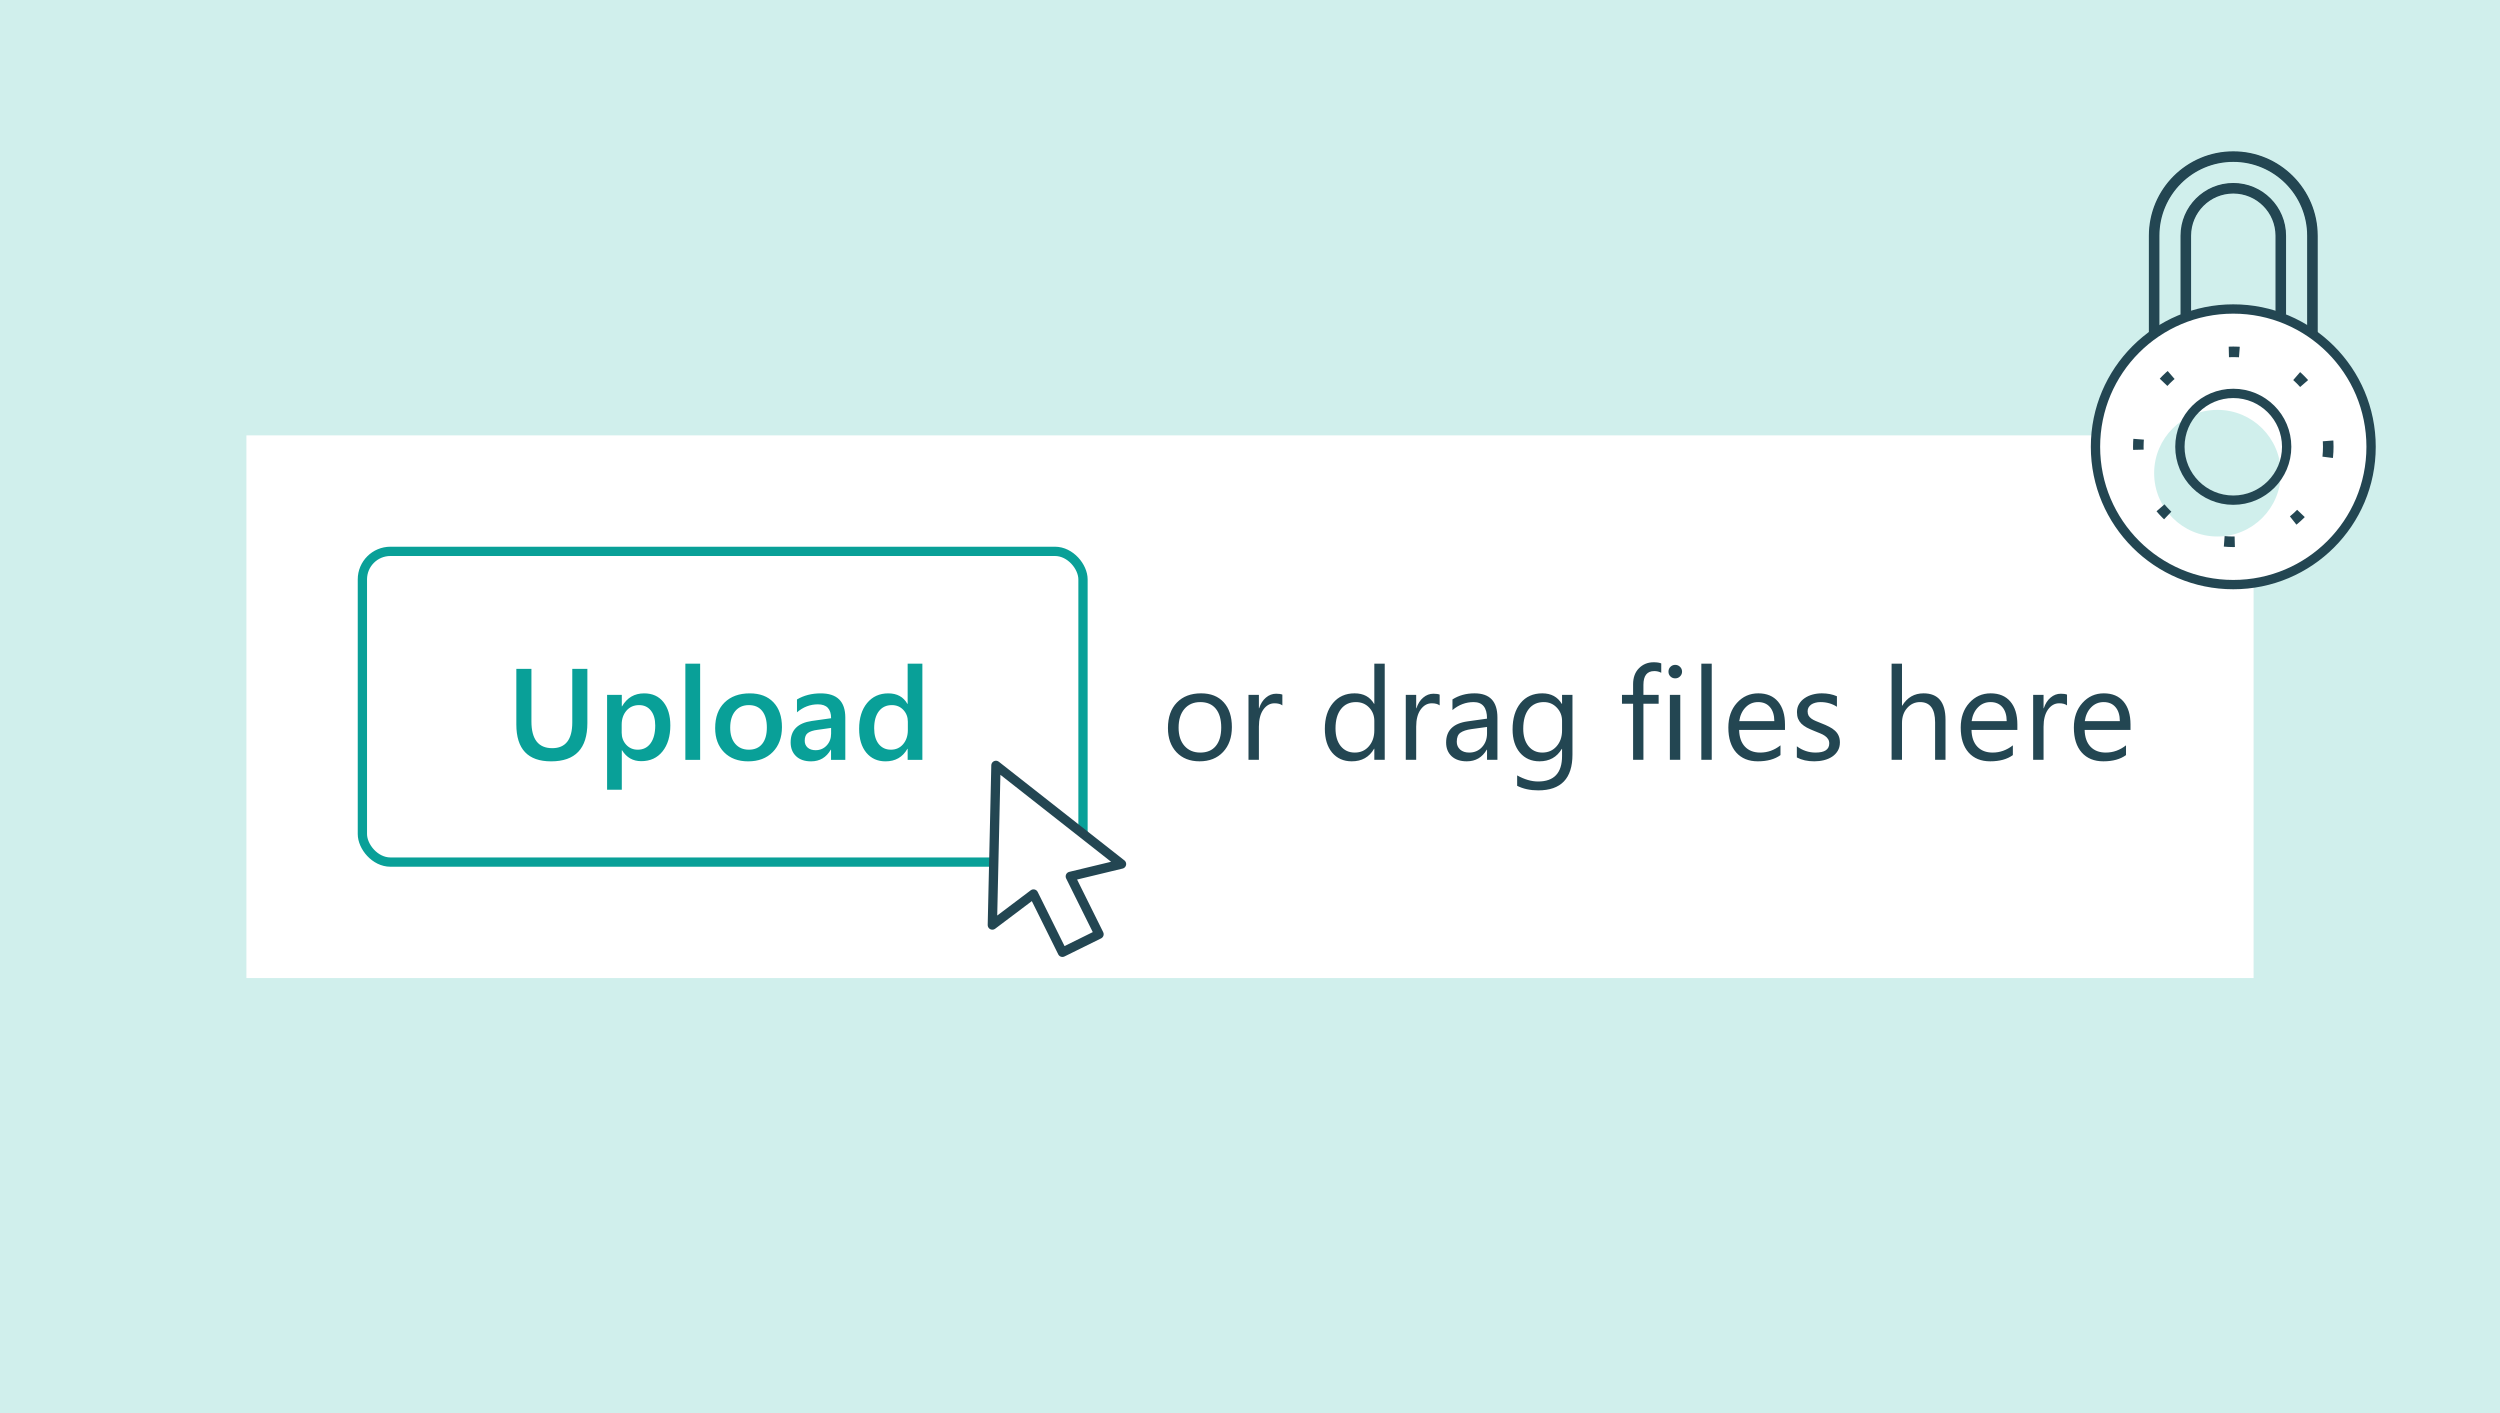
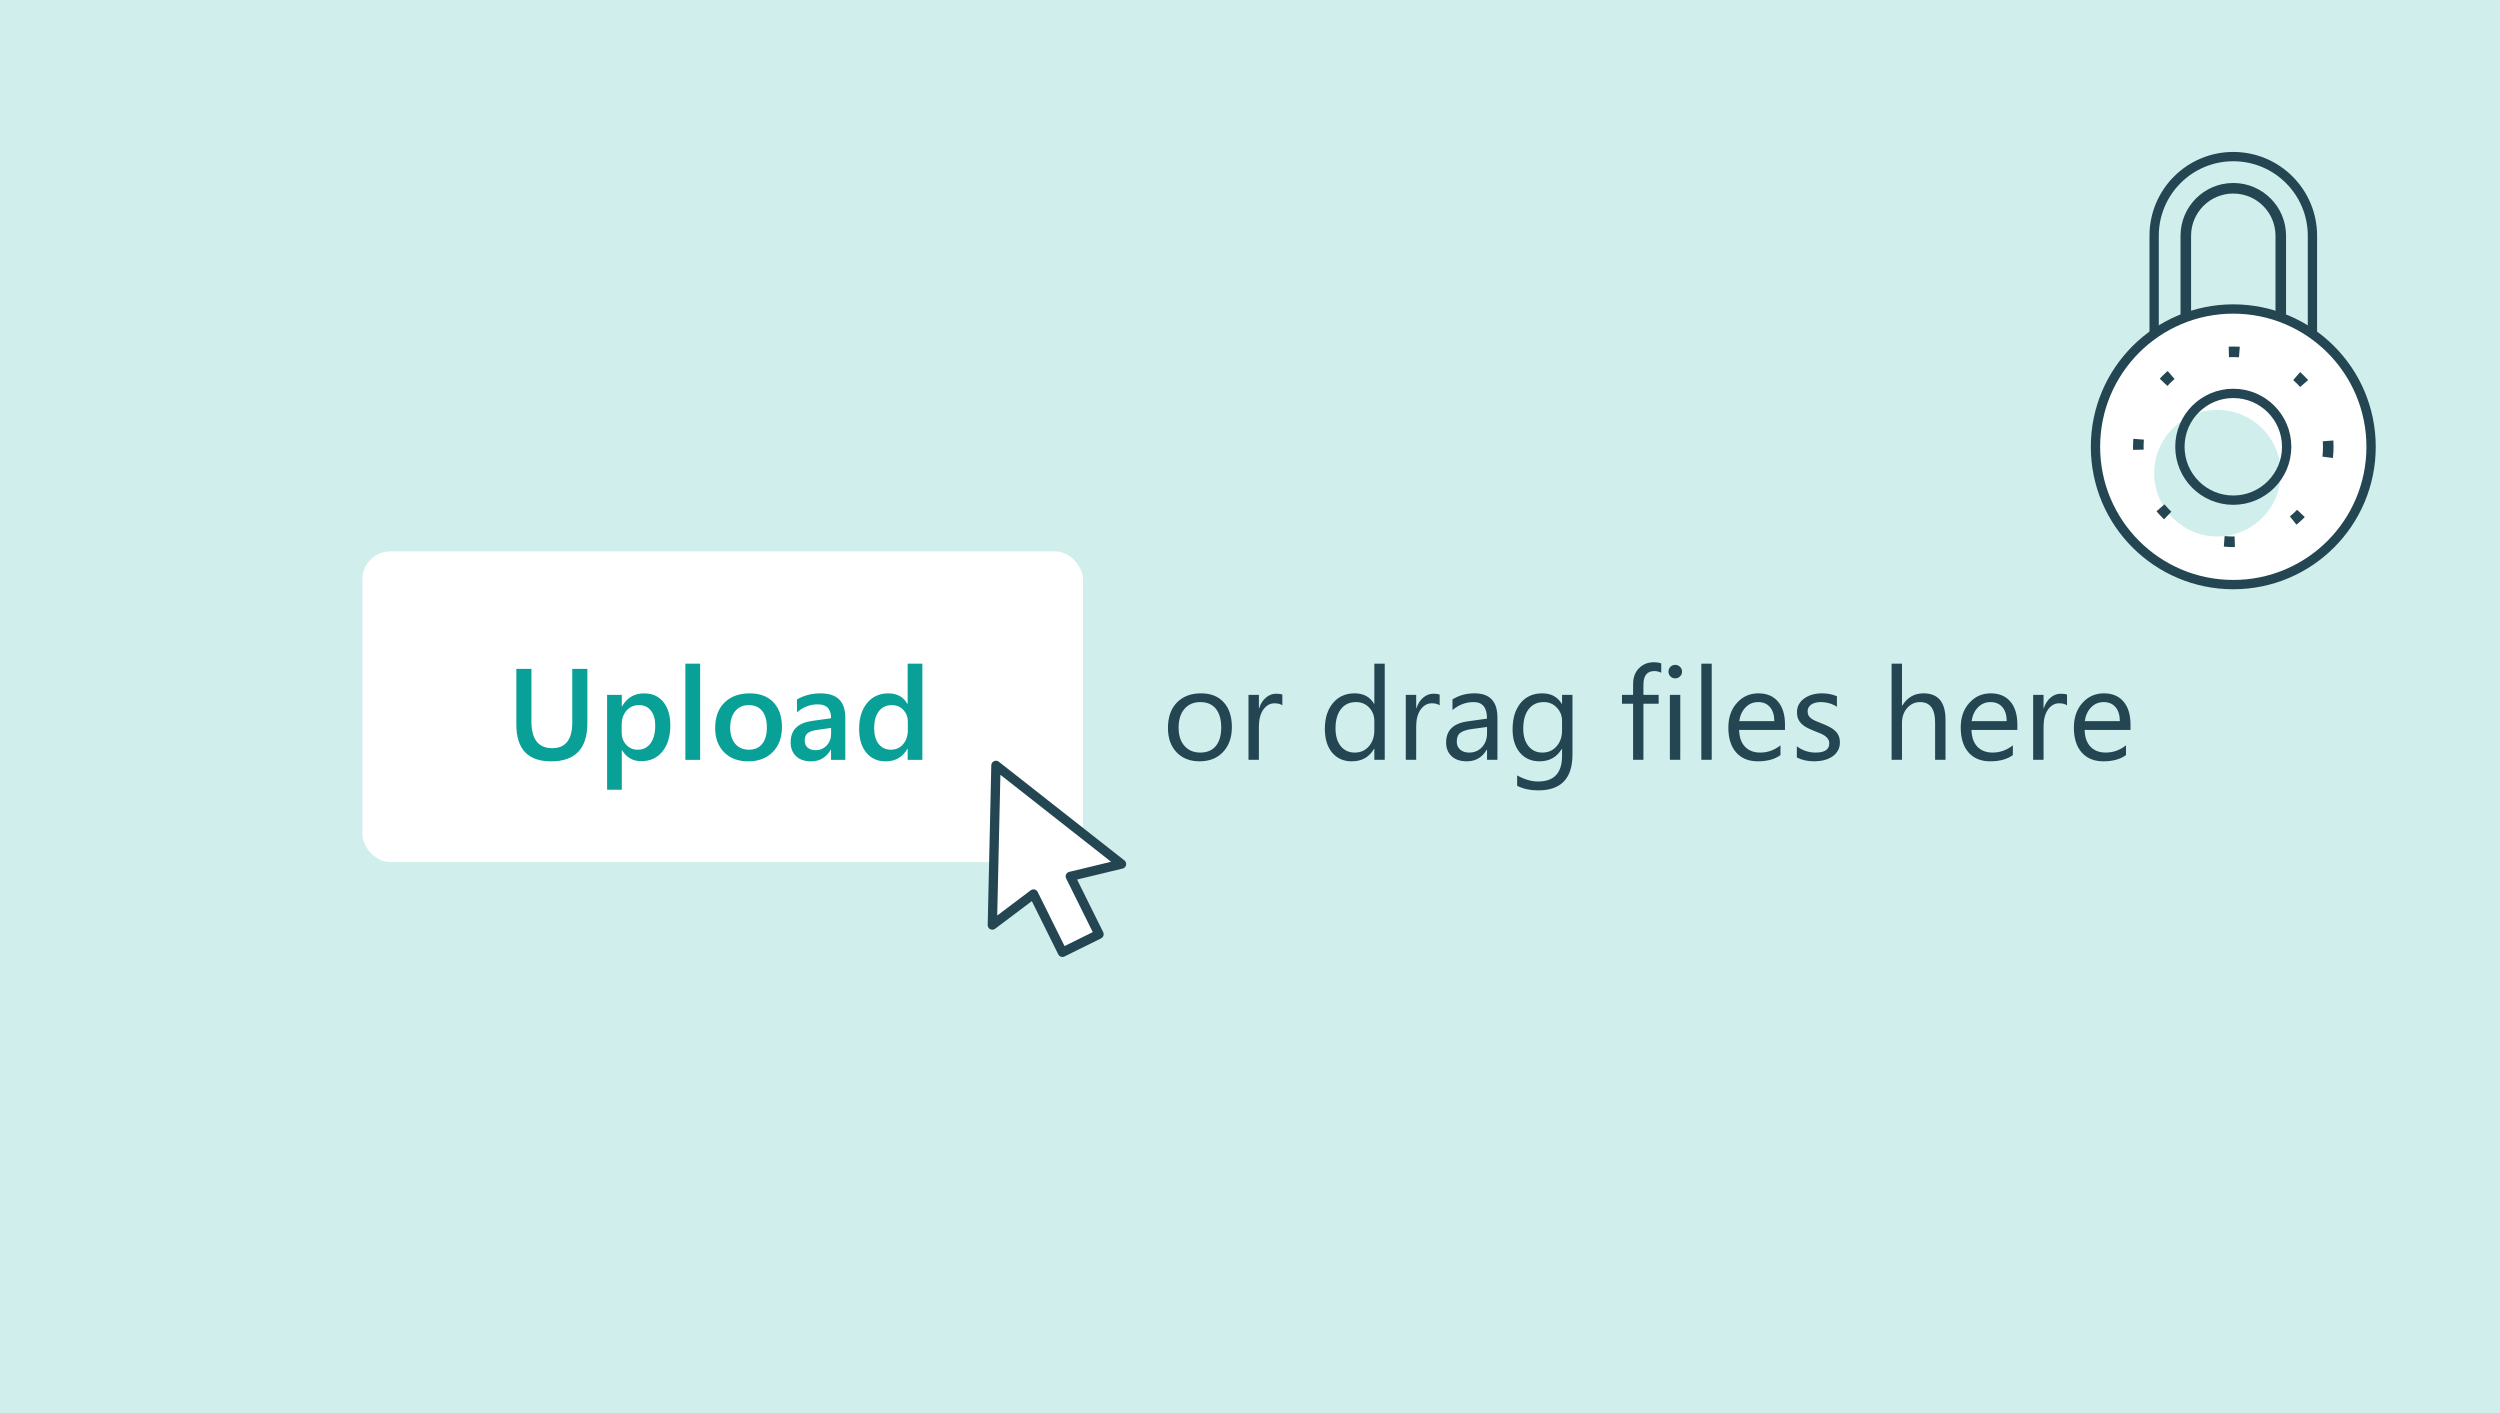
<svg xmlns="http://www.w3.org/2000/svg" width="306" height="173" viewBox="0 0 306 173" fill="none">
  <rect width="306" height="173" fill="#D0EFEC" />
-   <rect width="245.678" height="66.424" transform="translate(30.161 53.289)" fill="white" />
  <rect x="44.356" y="67.486" width="88.203" height="38.034" rx="3.432" fill="white" />
-   <rect x="44.356" y="67.486" width="88.203" height="38.034" rx="3.432" stroke="#09A098" stroke-width="1.136" />
  <path d="M71.894 88.501C71.894 91.627 70.414 93.19 67.454 93.19C64.618 93.19 63.2 91.687 63.2 88.68V81.872H65.047V88.3C65.047 90.484 65.896 91.576 67.594 91.576C69.229 91.576 70.047 90.522 70.047 88.416V81.872H71.894V88.501ZM76.141 91.832H76.109V96.66H74.308V85.055H76.109V86.452H76.141C76.756 85.396 77.657 84.868 78.842 84.868C79.851 84.868 80.638 85.223 81.202 85.932C81.766 86.641 82.048 87.593 82.048 88.789C82.048 90.114 81.73 91.174 81.093 91.971C80.457 92.768 79.587 93.167 78.485 93.167C77.471 93.167 76.689 92.722 76.141 91.832ZM76.094 88.695V89.681C76.094 90.261 76.278 90.753 76.645 91.156C77.018 91.56 77.489 91.762 78.058 91.762C78.725 91.762 79.248 91.503 79.626 90.986C80.009 90.463 80.2 89.736 80.2 88.804C80.2 88.023 80.022 87.412 79.665 86.972C79.313 86.527 78.834 86.305 78.229 86.305C77.587 86.305 77.069 86.532 76.676 86.988C76.288 87.443 76.094 88.012 76.094 88.695ZM85.697 93.004H83.888V81.235H85.697V93.004ZM91.573 93.19C90.347 93.19 89.366 92.82 88.631 92.08C87.901 91.335 87.536 90.349 87.536 89.123C87.536 87.787 87.917 86.745 88.677 85.994C89.443 85.244 90.473 84.868 91.767 84.868C93.009 84.868 93.977 85.233 94.67 85.963C95.364 86.693 95.711 87.704 95.711 88.998C95.711 90.266 95.335 91.283 94.585 92.049C93.84 92.81 92.836 93.19 91.573 93.19ZM91.658 86.305C90.955 86.305 90.398 86.55 89.989 87.042C89.581 87.534 89.376 88.212 89.376 89.076C89.376 89.909 89.583 90.566 89.997 91.048C90.411 91.524 90.965 91.762 91.658 91.762C92.367 91.762 92.911 91.526 93.289 91.055C93.672 90.585 93.863 89.914 93.863 89.045C93.863 88.17 93.672 87.495 93.289 87.019C92.911 86.543 92.367 86.305 91.658 86.305ZM103.466 93.004H101.719V91.762H101.688C101.139 92.714 100.335 93.19 99.274 93.19C98.492 93.19 97.879 92.978 97.434 92.554C96.994 92.129 96.774 91.568 96.774 90.869C96.774 89.368 97.638 88.494 99.367 88.245L101.727 87.912C101.727 86.778 101.189 86.211 100.112 86.211C99.165 86.211 98.311 86.537 97.55 87.189V85.614C98.389 85.117 99.357 84.868 100.454 84.868C102.462 84.868 103.466 85.857 103.466 87.834V93.004ZM101.727 89.099L100.058 89.332C99.54 89.399 99.15 89.526 98.886 89.713C98.627 89.894 98.498 90.215 98.498 90.675C98.498 91.011 98.617 91.288 98.855 91.506C99.098 91.718 99.421 91.824 99.825 91.824C100.373 91.824 100.826 91.632 101.183 91.249C101.546 90.861 101.727 90.375 101.727 89.79V89.099ZM112.898 93.004H111.097V91.653H111.066C110.486 92.678 109.593 93.19 108.387 93.19C107.409 93.19 106.625 92.836 106.035 92.127C105.45 91.412 105.158 90.442 105.158 89.216C105.158 87.901 105.481 86.848 106.128 86.056C106.78 85.264 107.647 84.868 108.729 84.868C109.8 84.868 110.579 85.298 111.066 86.157H111.097V81.235H112.898V93.004ZM111.12 89.371V88.331C111.12 87.767 110.936 87.288 110.569 86.894C110.201 86.501 109.733 86.305 109.164 86.305C108.491 86.305 107.96 86.556 107.572 87.058C107.189 87.56 106.998 88.256 106.998 89.146C106.998 89.953 107.182 90.592 107.549 91.063C107.922 91.529 108.421 91.762 109.047 91.762C109.663 91.762 110.162 91.537 110.545 91.087C110.928 90.631 111.12 90.059 111.12 89.371Z" fill="#09A098" />
  <path d="M146.823 93.186C145.648 93.186 144.709 92.816 144.005 92.076C143.306 91.331 142.957 90.345 142.957 89.119C142.957 87.783 143.322 86.741 144.052 85.99C144.781 85.24 145.767 84.865 147.009 84.865C148.194 84.865 149.118 85.229 149.781 85.959C150.448 86.689 150.782 87.701 150.782 88.994C150.782 90.262 150.422 91.279 149.703 92.045C148.989 92.806 148.029 93.186 146.823 93.186ZM146.916 85.936C146.099 85.936 145.452 86.215 144.975 86.774C144.499 87.328 144.261 88.094 144.261 89.072C144.261 90.014 144.502 90.757 144.983 91.3C145.465 91.843 146.109 92.115 146.916 92.115C147.739 92.115 148.37 91.849 148.81 91.316C149.255 90.782 149.478 90.024 149.478 89.041C149.478 88.047 149.255 87.281 148.81 86.743C148.37 86.205 147.739 85.936 146.916 85.936ZM156.961 86.34C156.739 86.169 156.418 86.083 155.999 86.083C155.455 86.083 155 86.34 154.632 86.852C154.27 87.364 154.089 88.063 154.089 88.948V93H152.816V85.051H154.089V86.689H154.12C154.301 86.13 154.578 85.695 154.951 85.385C155.323 85.069 155.74 84.911 156.201 84.911C156.532 84.911 156.785 84.947 156.961 85.02V86.34ZM169.491 93H168.217V91.649H168.186C167.596 92.674 166.686 93.186 165.454 93.186C164.455 93.186 163.655 92.832 163.055 92.123C162.46 91.409 162.162 90.438 162.162 89.212C162.162 87.897 162.494 86.844 163.156 86.052C163.818 85.26 164.701 84.865 165.803 84.865C166.895 84.865 167.69 85.294 168.186 86.153H168.217V81.231H169.491V93ZM168.217 89.406V88.234C168.217 87.592 168.005 87.049 167.581 86.603C167.157 86.158 166.618 85.936 165.966 85.936C165.19 85.936 164.579 86.22 164.134 86.79C163.689 87.359 163.467 88.146 163.467 89.15C163.467 90.066 163.679 90.79 164.103 91.323C164.533 91.851 165.107 92.115 165.826 92.115C166.535 92.115 167.11 91.859 167.55 91.347C167.995 90.834 168.217 90.187 168.217 89.406ZM176.213 86.34C175.991 86.169 175.67 86.083 175.251 86.083C174.707 86.083 174.252 86.34 173.884 86.852C173.522 87.364 173.341 88.063 173.341 88.948V93H172.068V85.051H173.341V86.689H173.372C173.553 86.13 173.83 85.695 174.203 85.385C174.575 85.069 174.992 84.911 175.452 84.911C175.784 84.911 176.037 84.947 176.213 85.02V86.34ZM183.285 93H182.012V91.758H181.981C181.427 92.71 180.612 93.186 179.536 93.186C178.744 93.186 178.123 92.977 177.673 92.558C177.228 92.138 177.005 91.582 177.005 90.888C177.005 89.403 177.88 88.539 179.629 88.296L182.012 87.962C182.012 86.611 181.466 85.936 180.374 85.936C179.417 85.936 178.552 86.262 177.781 86.914V85.61C178.563 85.113 179.463 84.865 180.483 84.865C182.351 84.865 183.285 85.853 183.285 87.83V93ZM182.012 88.979L180.095 89.243C179.505 89.326 179.06 89.473 178.759 89.685C178.459 89.892 178.309 90.262 178.309 90.795C178.309 91.183 178.446 91.502 178.721 91.75C179 91.993 179.37 92.115 179.831 92.115C180.462 92.115 180.982 91.895 181.391 91.455C181.805 91.01 182.012 90.449 182.012 89.771V88.979ZM192.469 92.363C192.469 95.282 191.071 96.742 188.277 96.742C187.293 96.742 186.434 96.555 185.699 96.183V94.91C186.595 95.406 187.449 95.655 188.261 95.655C190.217 95.655 191.195 94.615 191.195 92.534V91.665H191.164C190.559 92.679 189.648 93.186 188.432 93.186C187.443 93.186 186.646 92.834 186.041 92.131C185.441 91.422 185.14 90.472 185.14 89.282C185.14 87.931 185.464 86.857 186.111 86.06C186.763 85.263 187.653 84.865 188.781 84.865C189.852 84.865 190.647 85.294 191.164 86.153H191.195V85.051H192.469V92.363ZM191.195 89.406V88.234C191.195 87.602 190.981 87.061 190.551 86.611C190.127 86.161 189.596 85.936 188.96 85.936C188.173 85.936 187.557 86.223 187.112 86.797C186.667 87.367 186.445 88.166 186.445 89.196C186.445 90.081 186.657 90.79 187.081 91.323C187.511 91.851 188.077 92.115 188.781 92.115C189.495 92.115 190.075 91.861 190.52 91.354C190.97 90.847 191.195 90.198 191.195 89.406ZM203.337 82.349C203.088 82.21 202.806 82.14 202.49 82.14C201.6 82.14 201.155 82.701 201.155 83.824V85.051H203.018V86.138H201.155V93H199.89V86.138H198.531V85.051H199.89V83.762C199.89 82.929 200.13 82.272 200.612 81.79C201.093 81.304 201.693 81.061 202.413 81.061C202.801 81.061 203.109 81.107 203.337 81.201V82.349ZM205.044 83.032C204.817 83.032 204.623 82.955 204.462 82.8C204.302 82.644 204.222 82.448 204.222 82.21C204.222 81.972 204.302 81.775 204.462 81.62C204.623 81.459 204.817 81.379 205.044 81.379C205.277 81.379 205.474 81.459 205.634 81.62C205.8 81.775 205.883 81.972 205.883 82.21C205.883 82.437 205.8 82.631 205.634 82.792C205.474 82.952 205.277 83.032 205.044 83.032ZM205.665 93H204.392V85.051H205.665V93ZM209.516 93H208.243V81.231H209.516V93ZM218.482 89.344H212.869C212.89 90.229 213.128 90.912 213.584 91.393C214.039 91.874 214.665 92.115 215.462 92.115C216.357 92.115 217.18 91.82 217.931 91.23V92.425C217.232 92.933 216.308 93.186 215.159 93.186C214.036 93.186 213.154 92.827 212.512 92.107C211.871 91.383 211.55 90.366 211.55 89.056C211.55 87.82 211.899 86.813 212.598 86.037C213.301 85.255 214.173 84.865 215.214 84.865C216.254 84.865 217.059 85.201 217.628 85.874C218.197 86.546 218.482 87.481 218.482 88.676V89.344ZM217.178 88.265C217.173 87.53 216.994 86.958 216.642 86.549C216.295 86.14 215.811 85.936 215.19 85.936C214.59 85.936 214.08 86.151 213.661 86.58C213.242 87.01 212.983 87.571 212.885 88.265H217.178ZM219.934 92.713V91.347C220.627 91.859 221.39 92.115 222.224 92.115C223.341 92.115 223.9 91.742 223.9 90.997C223.9 90.785 223.851 90.606 223.753 90.462C223.66 90.311 223.53 90.18 223.365 90.066C223.204 89.952 223.013 89.851 222.79 89.763C222.573 89.67 222.337 89.574 222.084 89.476C221.732 89.336 221.421 89.196 221.152 89.056C220.888 88.912 220.666 88.751 220.485 88.575C220.309 88.394 220.174 88.19 220.081 87.962C219.993 87.734 219.949 87.468 219.949 87.162C219.949 86.79 220.034 86.461 220.205 86.177C220.376 85.887 220.604 85.646 220.888 85.454C221.173 85.258 221.496 85.11 221.859 85.012C222.226 84.914 222.604 84.865 222.992 84.865C223.68 84.865 224.296 84.984 224.84 85.222V86.51C224.255 86.127 223.582 85.936 222.821 85.936C222.583 85.936 222.368 85.964 222.177 86.021C221.985 86.073 221.82 86.148 221.68 86.246C221.546 86.345 221.44 86.464 221.362 86.603C221.289 86.738 221.253 86.888 221.253 87.054C221.253 87.261 221.289 87.434 221.362 87.574C221.44 87.713 221.551 87.838 221.696 87.946C221.841 88.055 222.017 88.153 222.224 88.241C222.431 88.329 222.666 88.425 222.93 88.529C223.282 88.663 223.598 88.803 223.877 88.948C224.157 89.088 224.395 89.248 224.591 89.429C224.788 89.605 224.938 89.809 225.041 90.042C225.15 90.275 225.204 90.552 225.204 90.873C225.204 91.266 225.117 91.608 224.941 91.898C224.77 92.188 224.539 92.428 224.25 92.62C223.96 92.811 223.626 92.953 223.248 93.047C222.87 93.14 222.475 93.186 222.061 93.186C221.243 93.186 220.534 93.028 219.934 92.713ZM238.13 93H236.857V88.42C236.857 86.764 236.241 85.936 235.009 85.936C234.388 85.936 233.865 86.177 233.441 86.658C233.016 87.134 232.804 87.747 232.804 88.498V93H231.531V81.231H232.804V86.371H232.835C233.446 85.367 234.315 84.865 235.444 84.865C237.234 84.865 238.13 85.944 238.13 88.102V93ZM246.925 89.344H241.312C241.333 90.229 241.571 90.912 242.027 91.393C242.482 91.874 243.108 92.115 243.905 92.115C244.8 92.115 245.623 91.82 246.374 91.23V92.425C245.675 92.933 244.751 93.186 243.602 93.186C242.479 93.186 241.597 92.827 240.955 92.107C240.314 91.383 239.993 90.366 239.993 89.056C239.993 87.82 240.342 86.813 241.041 86.037C241.745 85.255 242.617 84.865 243.657 84.865C244.697 84.865 245.502 85.201 246.071 85.874C246.64 86.546 246.925 87.481 246.925 88.676V89.344ZM245.621 88.265C245.616 87.53 245.437 86.958 245.085 86.549C244.738 86.14 244.255 85.936 243.633 85.936C243.033 85.936 242.523 86.151 242.104 86.58C241.685 87.01 241.426 87.571 241.328 88.265H245.621ZM253.003 86.34C252.781 86.169 252.46 86.083 252.041 86.083C251.497 86.083 251.042 86.34 250.674 86.852C250.312 87.364 250.131 88.063 250.131 88.948V93H248.858V85.051H250.131V86.689H250.162C250.343 86.13 250.62 85.695 250.993 85.385C251.365 85.069 251.782 84.911 252.242 84.911C252.574 84.911 252.827 84.947 253.003 85.02V86.34ZM260.774 89.344H255.161C255.182 90.229 255.42 90.912 255.875 91.393C256.331 91.874 256.957 92.115 257.754 92.115C258.649 92.115 259.472 91.82 260.223 91.23V92.425C259.524 92.933 258.6 93.186 257.451 93.186C256.328 93.186 255.446 92.827 254.804 92.107C254.162 91.383 253.842 90.366 253.842 89.056C253.842 87.82 254.191 86.813 254.89 86.037C255.593 85.255 256.465 84.865 257.506 84.865C258.546 84.865 259.351 85.201 259.92 85.874C260.489 86.546 260.774 87.481 260.774 88.676V89.344ZM259.47 88.265C259.465 87.53 259.286 86.958 258.934 86.549C258.587 86.14 258.103 85.936 257.482 85.936C256.882 85.936 256.372 86.151 255.953 86.58C255.534 87.01 255.275 87.571 255.177 88.265H259.47Z" fill="#234652" />
  <path d="M137.273 105.76L131.007 107.27L134.52 114.349L130.041 116.561L126.502 109.428L121.464 113.224L121.904 93.684L137.273 105.76Z" fill="white" stroke="#234652" stroke-width="1.14" stroke-linecap="round" stroke-linejoin="round" />
  <circle cx="273.354" cy="54.688" r="16.867" fill="white" stroke="#234652" stroke-width="1.14" />
  <circle cx="271.417" cy="57.918" r="7.75" fill="#D0EFEC" />
  <circle cx="273.354" cy="54.686" r="6.534" stroke="#234652" stroke-width="1.14" />
-   <path d="M263.667 41.126V28.855C263.667 23.505 268.004 19.168 273.354 19.168C278.705 19.168 283.042 23.505 283.042 28.855V41.126" stroke="#234652" stroke-width="1.292" />
  <path d="M267.542 38.543V28.855C267.542 25.645 270.144 23.043 273.354 23.043C276.564 23.043 279.167 25.645 279.167 28.855V38.543" stroke="#234652" stroke-width="1.292" />
  <path d="M263.667 41.126V28.855C263.667 23.505 268.004 19.168 273.354 19.168C278.705 19.168 283.042 23.505 283.042 28.855V41.126" stroke="#234652" stroke-width="1.14" />
-   <path d="M267.542 38.543V28.855C267.542 25.645 270.144 23.043 273.354 23.043C276.564 23.043 279.167 25.645 279.167 28.855V38.543" stroke="#234652" stroke-width="1.14" />
  <circle cx="273.354" cy="54.689" r="11.625" stroke="#234652" stroke-width="1.292" stroke-dasharray="1.29 7.75" />
</svg>